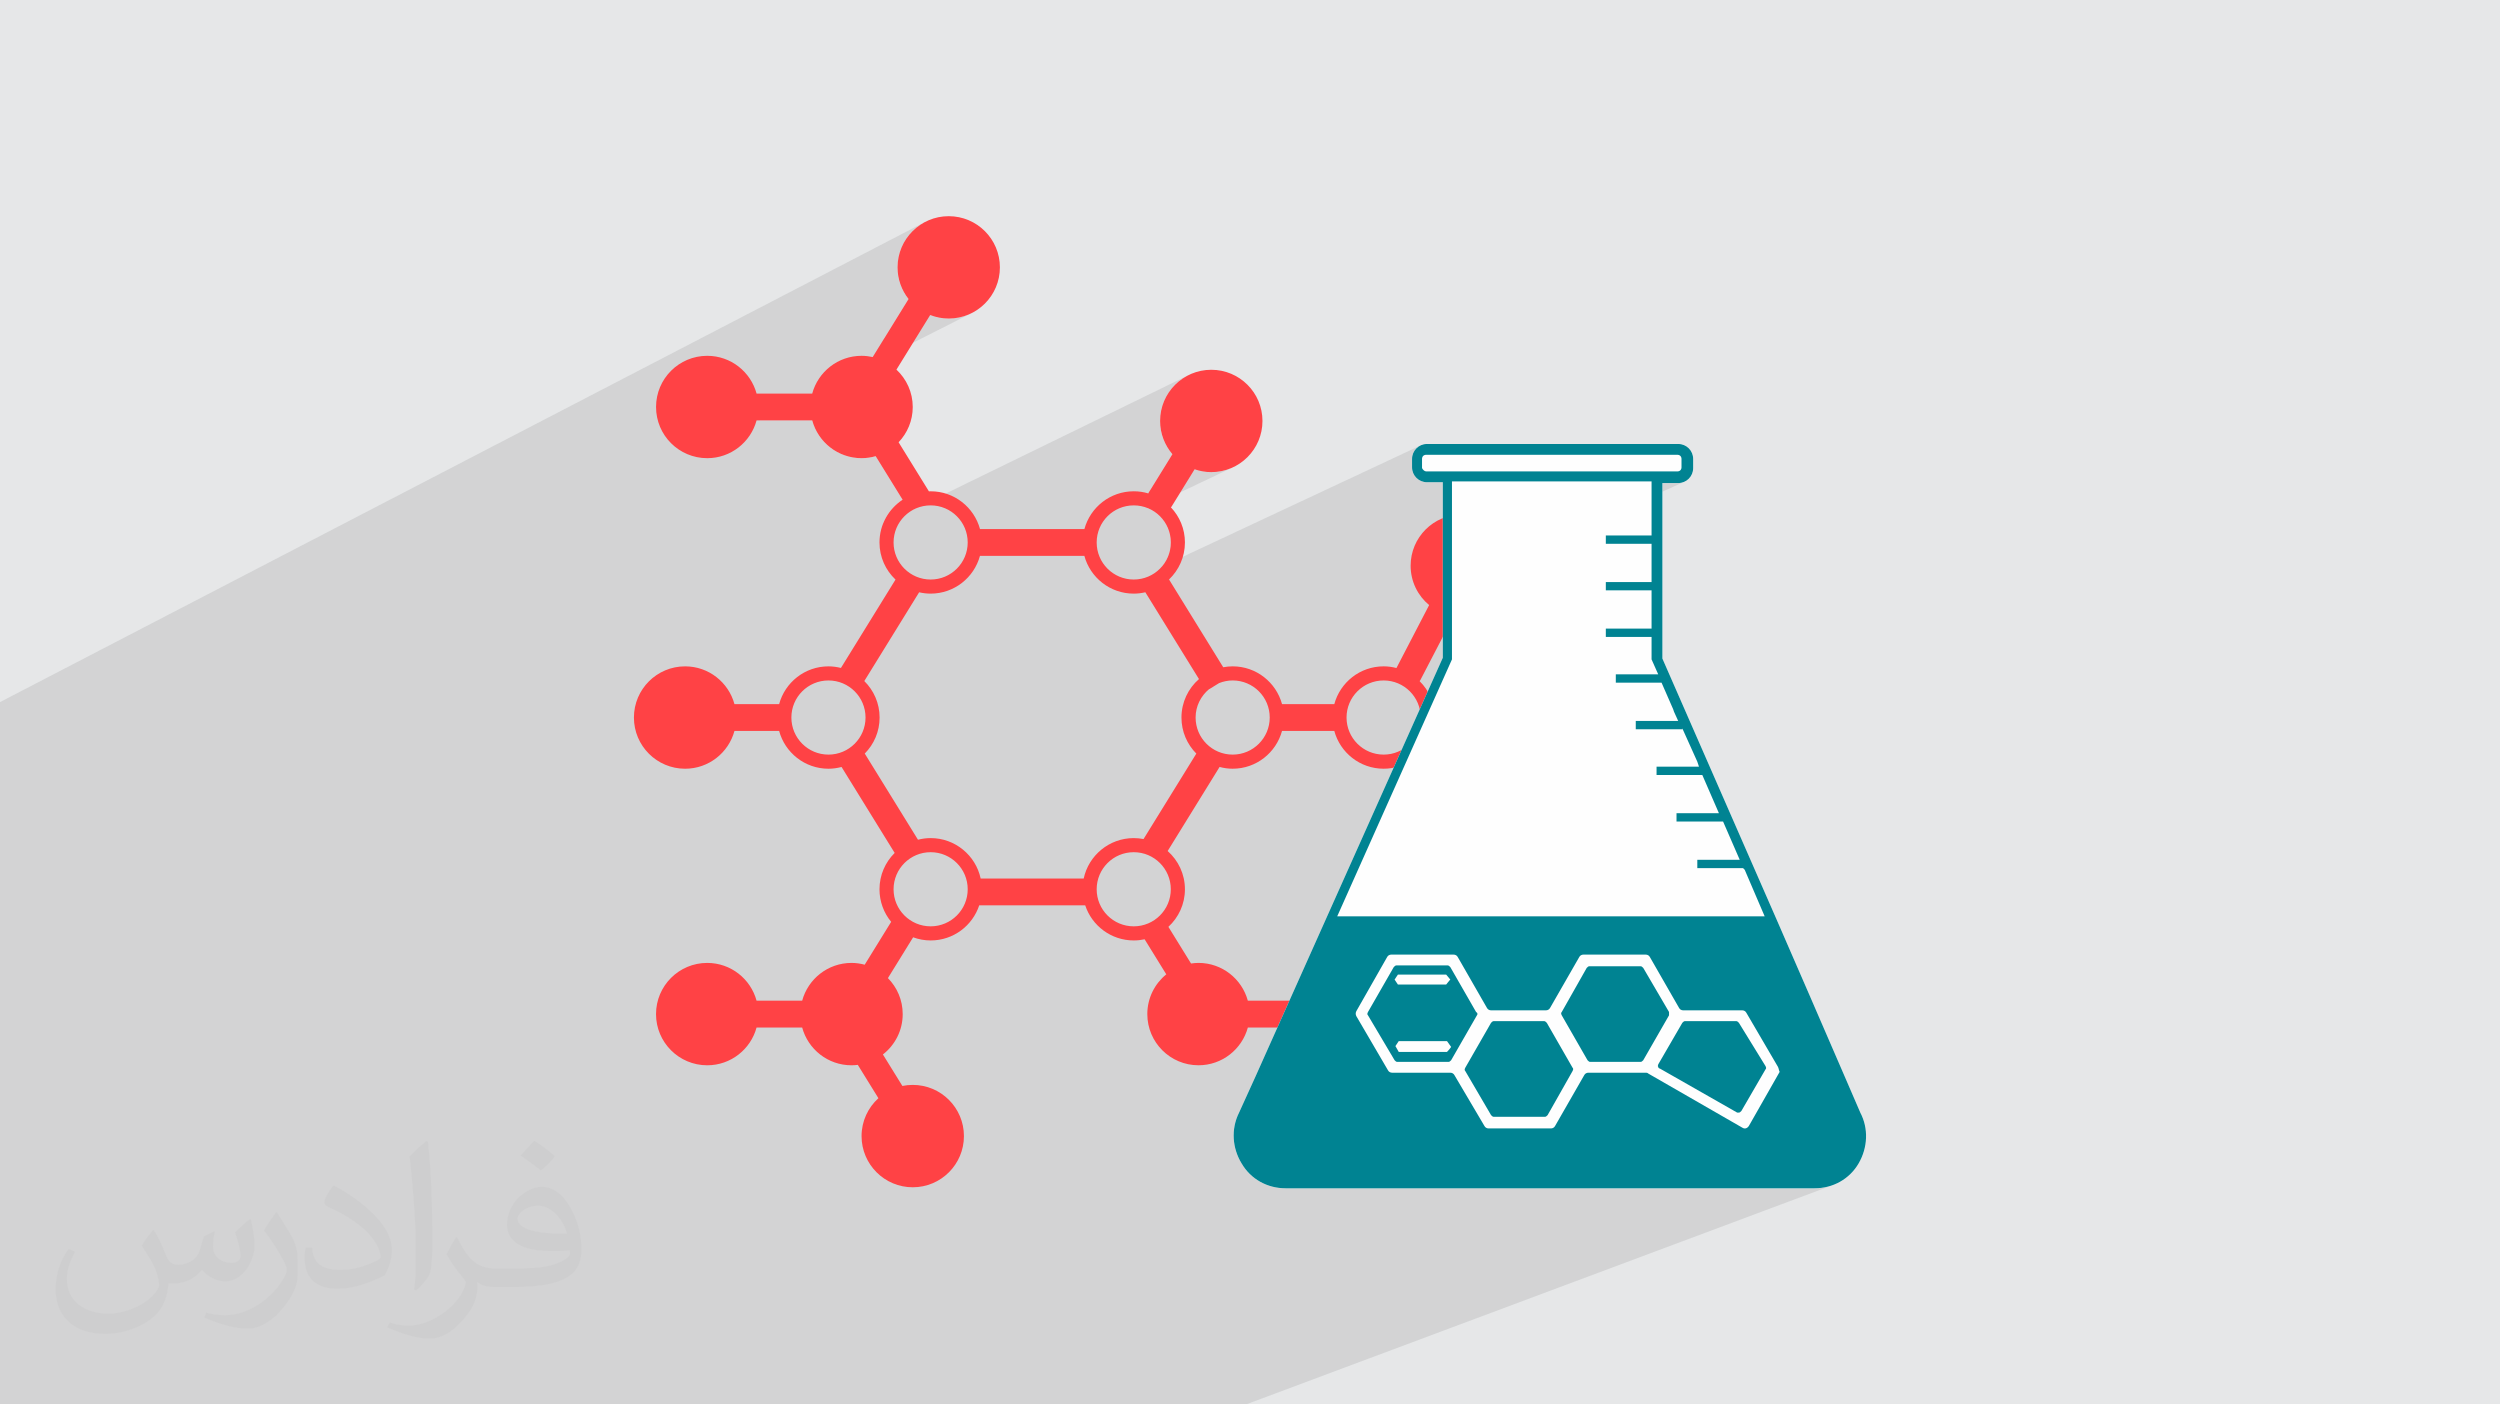
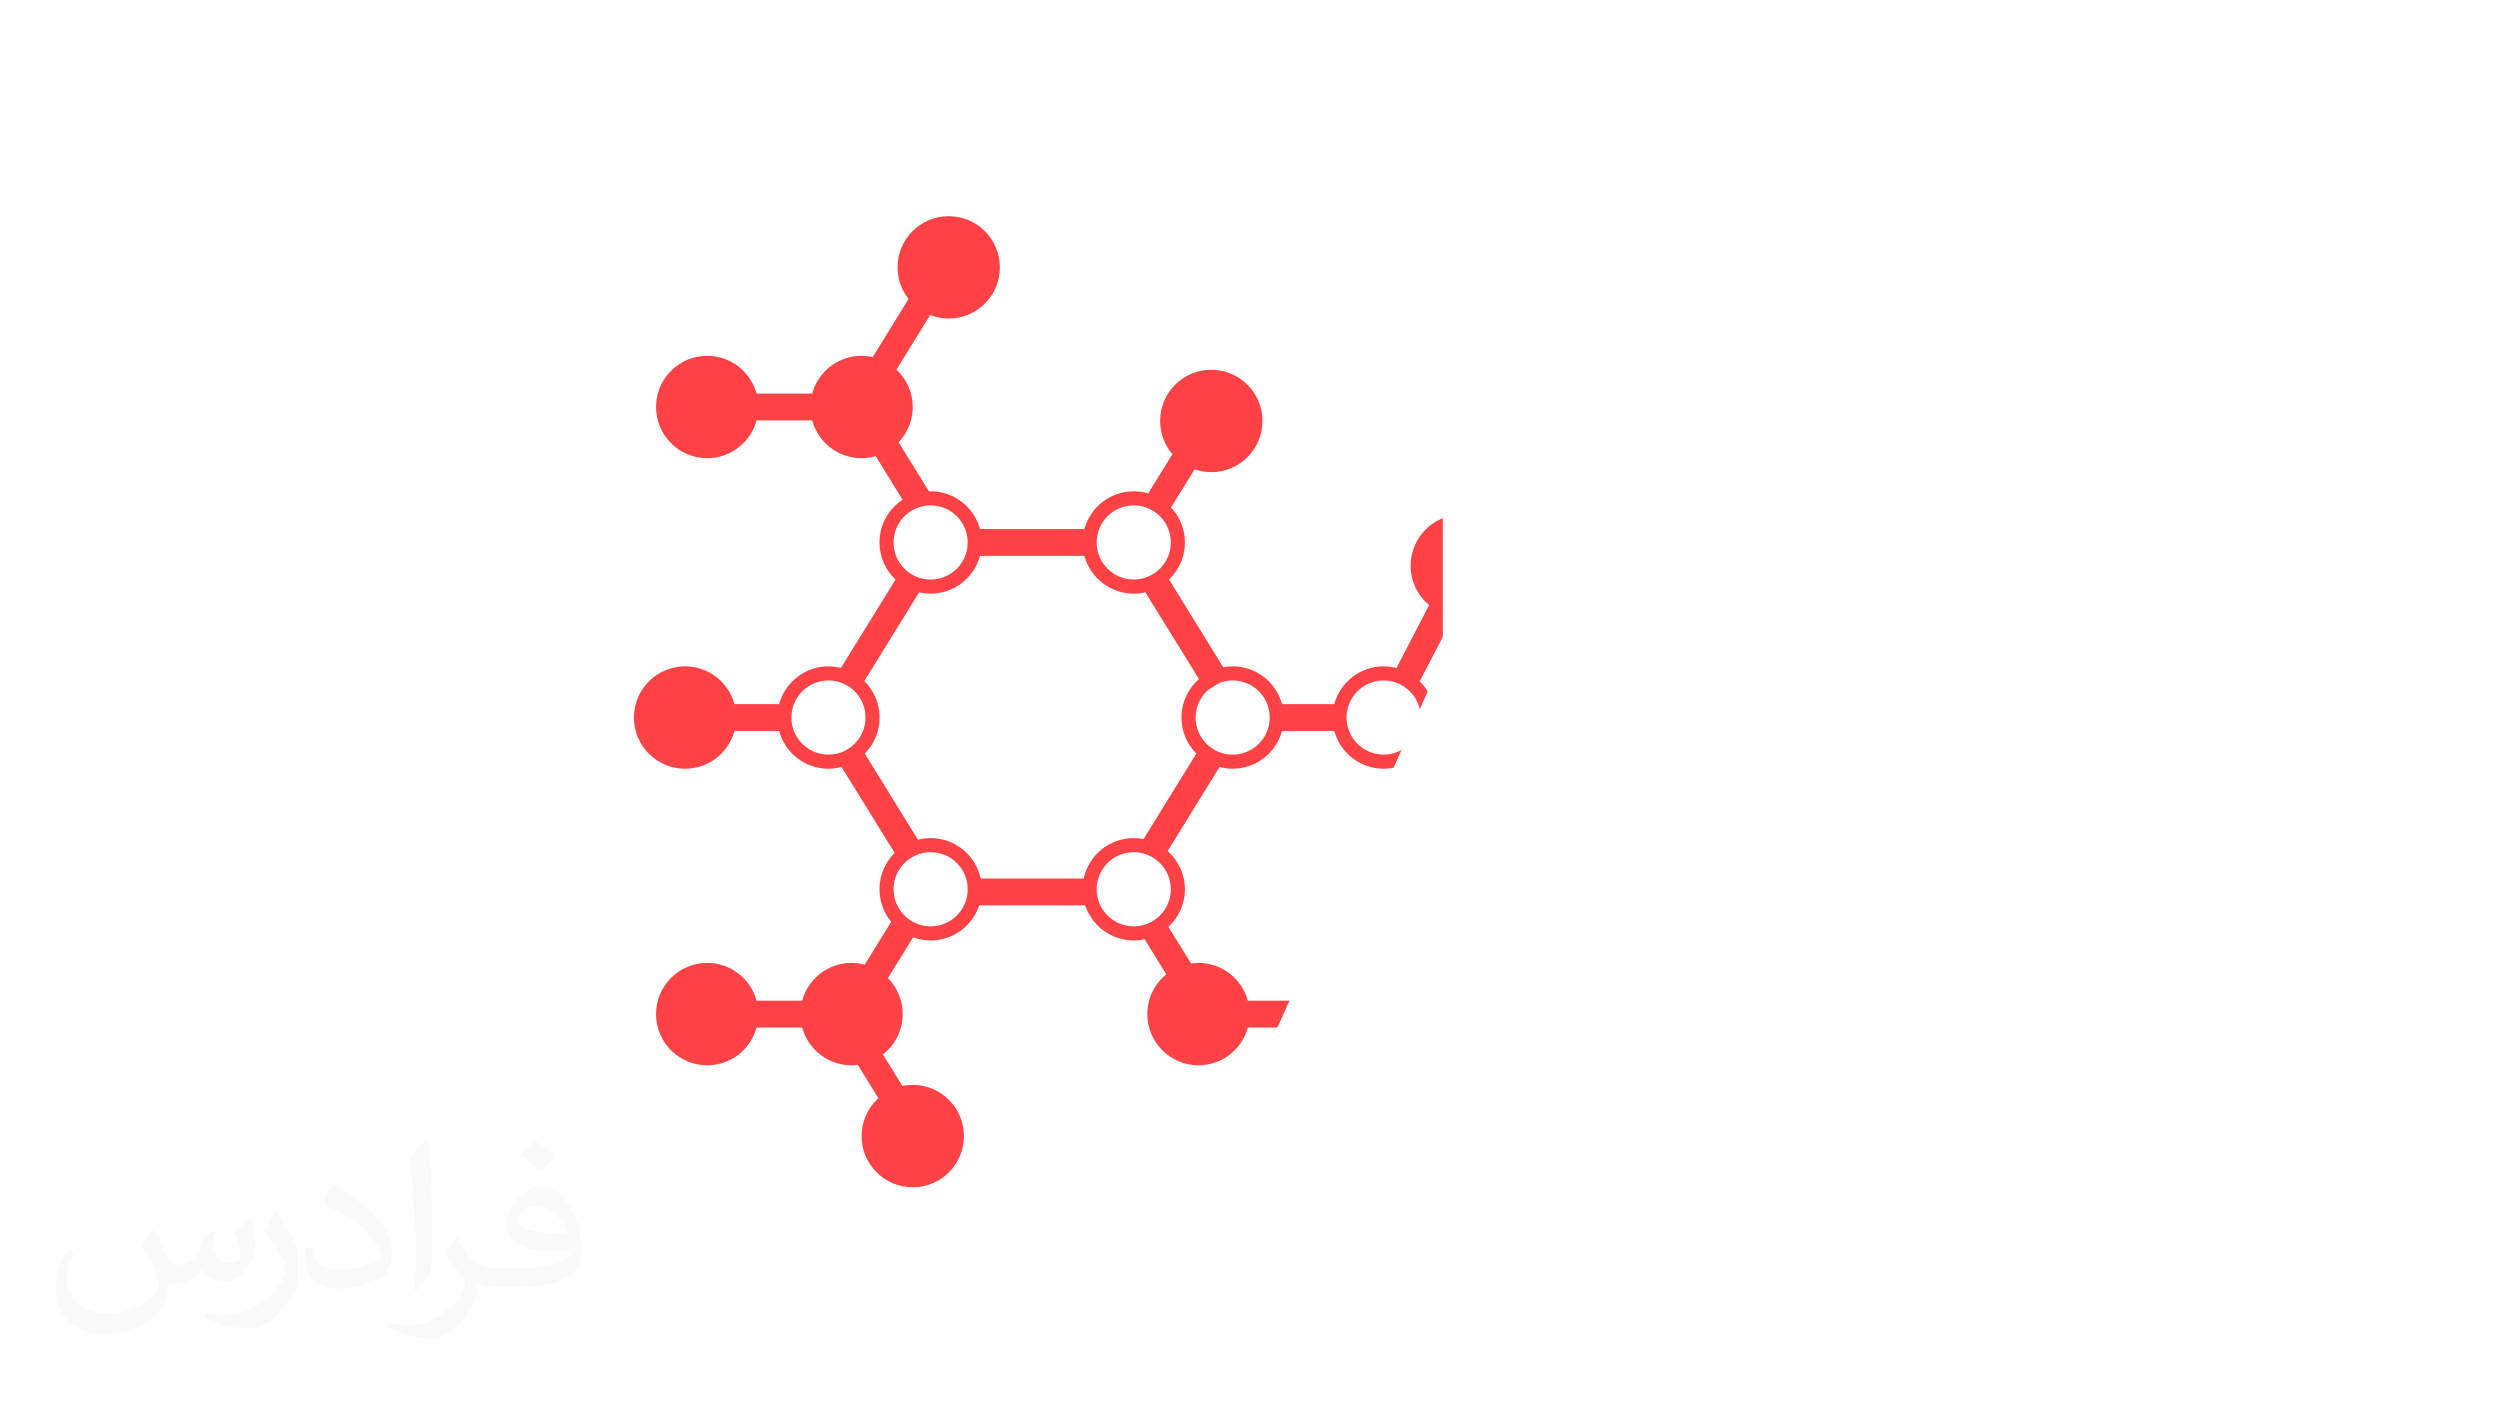
<svg xmlns="http://www.w3.org/2000/svg" xml:space="preserve" width="94.192mm" height="52.917mm" version="1.1" style="shape-rendering:geometricPrecision; text-rendering:geometricPrecision; image-rendering:optimizeQuality; fill-rule:evenodd; clip-rule:evenodd" viewBox="0 0 9404.92 5283.66">
  <defs>
    <style type="text/css">
   
    .fil4 {fill:#FEFEFE}
    .fil5 {fill:#008392}
    .fil0 {fill:#E6E7E8}
    .fil3 {fill:#FF4245}
    .fil2 {fill:#373435;fill-opacity:0.031}
    .fil1 {fill:#2B2A29;fill-opacity:0.102}
   
  </style>
  </defs>
  <g id="Layer_x0020_1">
-     <polygon class="fil0" points="-0,0 9404.92,0 9404.92,5283.66 -0,5283.66 " />
-     <path class="fil1" d="M2897.03 5283.66l-2.23 0 -6.75 0 -13.78 0 -0.88 0 -58.34 0 -3.24 0 -32.28 0 -0.02 0 -33.16 0 -4.96 0 -14.38 0 -9.49 0 -17.94 0 -0.89 0 -102.25 0 -28.3 0 -165.63 0 -0.03 0 -25.82 0 -35.7 0 -95.09 0 -2.06 0 -6.55 0 -13.87 0 -71 0 -10.98 0 -0.35 0 -9.75 0 -19.51 0 -6.25 0 -14.71 0 -1.15 0 -9.27 0 -14.09 0 -14.82 0 -0.92 0 -62.95 0 -23.28 0 -10.7 0 -0.04 0 -7.08 0 -16.46 0 -2.77 0 -9.87 0 -0.9 0 -0.56 0 -19.23 0 -87.65 0 -9.77 0 -98.68 0 -0.01 0 -112 0 -34.38 0 -8.83 0 -41.06 0 -18.55 0 -25.56 0 -10.34 0 -1.03 0 -2.13 0 -8.34 0 -11.67 0 -10.42 0 -2.05 0 -39.25 0 -29.32 0 -74.67 0 -4.82 0 -0.92 0 -38 0 -58.44 0 -9.42 0 -19.22 0 -17.4 0 -16.51 0 -52.24 0 -67.59 0 -149.18 0 -15.78 0 -117.73 0 -22.88 0 -97.13 0 -14.79 0 -0.55 0 -29.23 0 -167.19 0 -6.15 0 -68.23 0 -2.05 0 -52.12 0 -18.26 0 -3.12 0 -26.94 0 -30.82 0 -52.73 0 -111.67 0 0 -32.14 0 -12.46 0 -56.65 0 -0.51 0 -0.39 0 -2.84 0 -4.51 0 -7.78 0 -6.19 0 -34.4 0 -15.37 0 -19.56 0 -1.34 0 -2.23 0 -0.4 0 -10.53 0 -2.69 0 -8.61 0 -7.35 0 -9.55 0 -0.96 0 -9.61 0 -0.58 0 -9.76 0 -2.83 0 -8.64 0 -1.6 0 -45.46 0 -0.06 0 -7.55 0 -4.76 0 -4.46 0 -6.37 0 -3.61 0 -21.07 0 -9.92 0 -0.16 0 -4.13 0 -12.8 0 -5.46 0 -0.01 0 -5.89 0 -4.08 0 -1.5 0 -11.31 0 -10.25 0 -0.75 0 -11.28 0 -10.74 0 -8.54 0 -8.11 0 -15.04 0 -4.29 0 -1.14 0 -10.16 0 -9.22 0 -4.83 0 -7.2 0 -31.68 0 -8.47 0 -20.54 0 -2.52 0 -25.64 0 -0.01 0 -4.57 0 -12.97 0 -6.29 0 -0.27 0 -2.73 0 -0.01 0 -2.11 0 -11.58 0 -1.47 0 -29.99 0 -55.14 0 -104.99 0 -93.36 0 -10.2 0 -4.42 0 -6.43 0 -23.38 0 -5.43 0 -30.35 0 -16.8 0 -15.53 0 -2.02 0 -11.35 0 -0.36 0 -3.93 0 -4.73 0 -6.22 0 -0.02 0 -18.5 0 -11.98 0 -0.01 0 -50.95 0 -3.54 0 -10.91 0 -7.66 0 -50.22 0 -19.55 0 -1.17 0 -11.78 0 -1.6 0 -9.15 0 -44.19 0 -4.54 0 -17.83 0 -11.46 0 -0.6 0 -10.13 0 -2.97 0 -3.36 0 -2.43 0 -4.34 0 -5.42 0 -23.05 0 -11.01 0 -1.97 0 -11.66 0 -14.05 0 -17.21 0 -25.32 0 -8.13 0 -61.17 0 -34.08 0 -48.66 0 -41.23 0 -13.98 0 -1.13 0 -50.39 0 -192.34 0 -16.93 0 -212.75 0 -30.93 0 -21.11 0 -38.76 0 -0.83 0 -4.63 0 -15.33 0 -0.09 0 -43.42 0 -1.03 0 -90.3 0 -73.54 0 -52.58 0 -55.74 0 -49.56 3477.21 -1804.77 -15.88 9.65 -14.82 11.08 -13.67 12.43 -12.42 13.67 -11.07 14.83 -9.65 15.88 -8.1 16.83 -6.47 17.69 -4.74 18.45 -2.92 19.12 -1 19.69 0.18 8.4 0.54 8.3 0.88 8.19 1.23 8.09 1.56 7.98 1.89 7.85 2.2 7.72 2.52 7.58 2.82 7.45 3.12 7.29 3.39 7.13 3.68 6.98 3.94 6.8 4.22 6.62 4.47 6.44 4.72 6.25 -91.5 148.17 172.92 -87.91 8.2 2.99 8.37 2.64 8.52 2.27 8.67 1.88 8.81 1.49 8.93 1.08 9.06 0.66 9.17 0.22 19.7 -1 19.12 -2.92 18.46 -4.74 17.69 -6.47 16.83 -8.11 -802.77 406.39 197.47 0 4.77 15.09 5.94 14.52 7.06 13.91 8.12 13.22 9.13 12.5 10.06 11.7 10.96 10.86 11.8 9.95 12.58 9 13.31 7.98 13.97 6.91 14.59 5.78 15.15 4.59 15.65 3.35 16.09 2.05 16.48 0.7 6.89 -0.13 6.82 -0.38 6.75 -0.61 6.67 -0.86 6.61 -1.08 6.53 -1.3 6.45 -1.51 6.38 -1.71 101.21 163.76 -9.6 6.74 -9.15 7.3 -8.69 7.83 -8.2 8.34 -7.69 8.82 -7.14 9.28 -6.58 9.71 -6 10.12 -5.37 10.5 -4.74 10.86 -0.99 2.7 1143.73 -557.71 -15.87 9.65 -14.83 11.07 -13.68 12.42 -12.42 13.67 -11.09 14.83 -9.65 15.87 -8.12 16.83 -6.47 17.68 -4.75 18.45 -2.92 19.12 -1 19.69 0.2 8.91 0.61 8.81 1.01 8.69 1.38 8.57 1.76 8.44 2.13 8.29 2.48 8.15 2.83 7.99 3.16 7.82 3.49 7.65 3.8 7.47 4.1 7.27 4.41 7.08 4.69 6.87 4.98 6.65 5.24 6.43 -84.63 137.04 168.13 -80.22 7.42 2.41 7.57 2.13 7.7 1.83 7.82 1.52 7.93 1.21 8.02 0.88 8.12 0.53 8.19 0.18 19.7 -1 19.13 -2.92 18.46 -4.74 17.69 -6.47 -315.51 149.98 3.19 1.16 12.19 5.88 11.5 6.98 10.73 8.03 9.9 9.01 9 9.91 8.02 10.73 6.98 11.5 5.86 12.2 4.68 12.81 3.43 13.37 2.11 13.86 0.72 14.27 -0.72 14.26 -2.11 13.84 -3.43 13.36 -4.68 12.81 -5.86 12.19 -6.98 11.5 -8.02 10.73 -1.79 1.97 975.35 -456.7 0.14 -0.06 -9.57 5.16 -0.01 0 -8.31 6.85 0 0.01 -0.01 0 -6.85 8.32 -0.01 0.01 -5.15 9.57 -0.01 0 -3.26 10.59 -1.14 11.41 0 7.32 46.77 -21.85 -2.68 1.35 -2.26 1.83 -1.83 2.27 -1.35 2.68 -0.84 3.04 -0.29 3.36 0 34.42 1.31 2.34 1.58 2.26 1.79 2.12 1.98 1.9 2.12 1.6 2.23 1.23 2.31 0.8 2.34 0.28 944.86 0 3.36 -0.29 3.04 -0.84 -854.27 387.1 0 16.17 791.54 -358.33 0.01 -0.01 59.44 0 11.4 -1.13 0 -0.01 10.59 -3.27 -0.09 0.04 0.1 -0.03 -873 394.42 0 67.49 578.8 -260.42 172.08 0 -675.5 302.48 0.41 -0.06 18.46 -4.74 17.69 -6.48 -111.95 50.11 0 91.51 578.8 -257.62 172.08 0 -774.08 342.91 -54.11 121.16 656.11 -288.86 172.08 0 -869.3 380.91 -61.44 137.57 796.2 -346.41 159.56 0 -941.48 407.82 57.43 110.69 799.58 -343.31 159.56 0 -933.9 399.24 -5.74 4.65 -8 7.27 -7.58 7.7 -7.14 8.12 -6.68 8.51 -6.2 8.88 -5.39 8.75 996.27 -424.95 0 3.14 -998.47 425.81 -3.3 6.08 -4.65 9.89 -4.09 10.19 -3.51 10.47 -2.92 10.72 -2.31 10.97 -1.68 11.19 -1.02 11.39 -0.34 11.57 0.72 14.27 924.58 -391.78 159.56 0 -1070.12 451.47 0.38 1.03 8.11 16.83 9.64 15.88 11.07 14.83 12.43 13.67 13.66 12.42 14.83 11.08 15.87 9.64 4.98 2.4 894.69 -374.03 159.56 0 -932.02 387.95 15.14 0 6.76 -1.74 17.69 -6.47 -19.73 8.21 314.92 0 515.89 -212.75 159.57 0 -518.14 212.75 611.99 0 -465.18 187.84 0.17 0.02 1.18 0.4 1.17 0.62 1.18 0.8 1.18 0.95 1.17 1.06 1.18 1.13 1.17 1.17 96.99 165.82 0 1.31 0 1.53 0 1.68 0 1.75 0 1.75 0 1.68 0 1.53 0 1.31 -33.49 58.34 90.58 -35.91 1.18 -0.4 1.17 -0.14 193.98 0 1.18 0.14 1.17 0.4 1.18 0.62 1.17 0.8 1.18 0.95 1.17 1.06 1.18 1.13 1.17 1.17 100.12 162.68 1.03 2.21 0.73 1.95 0.44 1.74 0.15 1.54 -0.15 1.41 -0.44 1.29 -0.73 1.22 -1.03 1.18 -90.73 156.43 -1.17 1.17 -1.18 1.13 -1.17 1.06 -1.18 0.94 -1.17 0.8 -1.18 0.62 -53.13 20.44 63.3 36.41 3.51 1.92 3.47 1.07 3.4 0.26 3.3 -0.5 -589.29 225.65 847.79 0 12.83 -0.39 0 -0.01 12.64 -1.19 0.01 -0.01 12.43 -1.96 0 -0.01 12.19 -2.74 0.01 -0.01 11.91 -3.47 0 -0.01 11.61 -4.22 -2213.28 827.32 -0.02 0 -33.97 0 -0.03 0 -798.09 0 -19.32 0 -146.26 0 -7.2 0 -287.93 0 -29.39 0 -184.99 0 -3.26 0 -122.85 0 -6.97 0 -18.52 0 -15.84 0 -53.18 0 -36.57 0 -20.72 0 -4.59 0zm2449.39 -3609.05l0 -0.01 0 0.01zm1553.59 2781.73l0 -0.01 0 0.01zm-686.85 -2379.41l0 0zm0 197.11l0 0zm0 200.23l0 0zm725.84 1573.72l0 0zm-456.78 -957.37l0 0zm200.23 366.05l0 0zm0 0.01l0 0zm256.56 591.32l0 0z" />
    <path class="fil2" d="M578.49 4627.69c17.95,27.21 29.6,53.36 40.96,82.43 8.45,16.91 12.93,48.09 52.57,48.09 11.61,0 28.28,-3.42 43.06,-11.61 16.63,-8.73 29.32,-21.94 35.94,-42l15.85 -53.36 38.57 -19.02 2.64 2.64c-5.27,20.09 -6.59,39.36 -6.59,54.43 0,44.63 38.57,61.56 69.22,61.56 17.95,0 34.09,-8.73 34.09,-25.11 0,-21.13 -8.98,-57.06 -20.62,-89.29 17.95,-17.95 35.94,-35.94 56.53,-50.47l3.17 1.6c8.98,38.04 14,75.56 14,100.66 0,24.57 -10.83,51.79 -19.81,69.49 -18.49,34.87 -51.25,62.62 -90.87,62.62 -30.1,0 -63.65,-15.07 -86.66,-43.06l-1.32 0c-21.66,26.96 -55.22,51.25 -108.86,51.25l-16.63 0c-2.64,35.41 -10.29,60.49 -21.94,82.95 -31.95,62.34 -126.81,106.47 -216.1,106.47 -124.17,0 -186.51,-71.59 -186.51,-166.96 0,-58.91 19.27,-113.6 48.88,-152.42l24.29 10.04c-18.49,35.41 -30.91,68.68 -30.91,101.45 0,89.29 72.66,131.83 156.4,131.83 77.68,0 173.83,-49.41 191.28,-106.72 -6.59,-62.62 -30.1,-91.93 -66.04,-148.99 10.83,-19.02 24.83,-38.04 42.28,-58.38l3.17 0 0 0 0 0 -0.02 -0.09zm1432.13 -336.04c26.15,16.39 51.79,35.66 76.87,57.85 -14,19.81 -31.45,37.79 -53.11,53.64 -25.11,-20.34 -50.19,-37.79 -75.84,-56.27 17.42,-19.55 34.62,-38.29 52.04,-55.22l0 0 0 0 0 0 0 0 0 0 0.03 0zm13.47 244.11c-42.28,0 -76.87,27.75 -76.87,48.34 0,44.13 84.53,57.85 185.72,57.31 -12.68,-51.79 -57.06,-105.68 -108.86,-105.68l0.01 0.03zm-94.86 236.19c54.96,0 103.04,-1.6 139.74,-10.83 40.96,-10.29 75.56,-30.91 75.56,-45.17 0,-3.7 0,-8.19 -1.32,-11.89 -22.98,2.11 -49.41,2.11 -72.38,2.11 -74.49,0 -131.55,-16.91 -154.02,-58.66 -5.55,-11.61 -9.51,-24.57 -9.51,-39.36 0,-40.43 17.42,-79.79 48.09,-107 25.61,-22.45 53.89,-36.44 82.67,-36.44 52.04,0 93.51,41.75 122.57,107.54 15.85,35.94 26.68,77.4 26.68,129.72 0,34.87 -9.51,64.19 -31.17,85.85 -40.43,39.11 -114.92,53.89 -229.04,53.89l-51.79 0 0 0 -13.47 0c-28.28,0 -48.62,-5.02 -64.72,-17.42l-2.64 0c0.79,6.59 1.32,12.93 1.32,19.02 0,25.61 -8.45,58.38 -25.61,84.53 -50.72,75.3 -105.68,108.04 -153.24,108.04 -48.09,0 -107,-18.49 -160.11,-42.54l9.51 -18.49c17.17,7.13 40.96,11.89 73.7,11.89 85.85,0 198.66,-82.43 212.66,-163 -3.17,-6.59 -8.98,-15.32 -17.17,-24.57 -25.11,-29.85 -40.96,-54.68 -55.75,-80.83 12.68,-25.11 24.29,-45.17 35.13,-63.4l4.49 -0.53c36.72,74.77 69.99,117.55 144.23,117.55l11.61 0 0 0 53.89 0 0 0 0 0 0 0 0 0 0 0 0.09 0.01zm-371.98 79c6.34,-34.34 6.87,-72.91 6.87,-108.86l0 -53.36c0,-99.6 -12.68,-244.36 -22.98,-338.68 17.95,-19.27 43.06,-42 62.87,-57.31l5.81 1.6c13.47,118.62 16.63,256 16.63,383.06 0,33.3 -1.32,65.79 -4.49,89.55 -1.85,30.1 -19.27,52.83 -56.53,87.7l-8.19 -3.7zm-382.8 -157.19c1.85,46.77 24.83,83.49 105.15,83.49 49.93,0 92.19,-12.93 138.96,-35.13 8.45,-3.7 12.93,-8.73 12.93,-12.93 0,-29.32 -22.45,-68.15 -60.23,-103.55 -36.72,-33.3 -85.34,-62.62 -130.76,-82.18 -15.6,-6.59 -20.62,-13.47 -20.62,-20.09 0,-13.47 17.95,-41.75 32.77,-62.09l5.02 -0.53c52.04,27.21 110.17,67.64 153.24,112.53 39.11,41.47 63.4,83.49 63.4,129.19 0,33.81 -10.29,65.51 -26.96,95.11 -57.06,28.79 -117.83,50.72 -178.06,50.72 -73.17,0 -123.1,-34.34 -123.1,-114.92 0,-8.73 0,-22.19 3.17,-39.64l25.11 0 0 0 0 0 0 0 0 0 0 0 -0.02 0zm-132.37 -132.9l45.45 73.45c16.63,27.21 32.23,56.81 32.23,103.55l0 59.7c0,48.34 -30.91,100.13 -80.83,151.38 -39.11,34.62 -73.7,49.41 -105.68,49.41 -47.55,0 -101.98,-14.79 -164.85,-41.75l7.13 -18.49c19.81,5.27 42.79,9.77 71.06,9.77 90.36,-0.53 182.8,-66.57 225.08,-147.15 5.02,-9.26 6.87,-17.95 6.87,-24.04 0,-9.26 -5.02,-19.55 -8.98,-28.79 -22.98,-43.31 -48.62,-82.95 -76.87,-119.68 14.79,-23.25 29.6,-45.7 45.7,-67.9l3.7 0.53 0 0 0 0 0 0 0 0 0 0 -0.02 0.01z" />
    <path class="fil3" d="M5499.19 3069.04c-7.94,0 -15.71,0.65 -23.35,1.55l-126.66 -243.77c30.07,-33.96 48.48,-78.54 48.48,-127.51 0,-53.56 -21.8,-102.03 -57.14,-136.92 0.9,-1.23 2.01,-2.42 2.78,-3.89l124.94 -240.5c10.14,1.64 20.41,2.7 31,2.7 106.45,0 192.56,-86.24 192.56,-192.56 0,-106.32 -86.11,-192.56 -192.56,-192.56 -106.4,0 -192.52,86.24 -192.52,192.56 0,59.61 27.08,112.83 69.62,148.18l-122.43 235.67c-0.33,0.37 -0.33,0.74 -0.49,1.1 -15.43,-4 -31.5,-6.34 -48.15,-6.34 -88.99,0 -163.56,60.35 -185.69,142.24 -0.16,0 -0.33,-0.12 -0.33,-0.12l-196.28 0c-22.29,-81.83 -96.91,-142.12 -185.72,-142.12 -12.15,0 -23.97,1.27 -35.52,3.43l-203.88 -330.17c36.73,-35.1 59.81,-84.48 59.81,-139.3 0,-51.21 -20.09,-97.64 -52.82,-132.13 0.94,-0.99 1.72,-1.76 2.54,-2.87l86.61 -140.24c19.59,6.79 40.83,10.67 62.75,10.67 106.44,0 192.56,-86.19 192.56,-192.56 0,-106.32 -86.12,-192.51 -192.56,-192.51 -106.24,0 -192.52,86.15 -192.52,192.51 0,47.79 17.59,91.39 46.27,125.06l-88.99 144.08c-0.65,1.15 -0.9,2.3 -1.55,3.51 -17.3,-5.19 -35.68,-8.06 -54.86,-8.06 -88.78,0 -163.43,60.3 -185.65,142.11l-392.73 0.01c-22.17,-81.82 -96.83,-142.12 -185.6,-142.12 -2.21,0 -4.38,0.29 -6.55,0.33l-114.13 -184.74c32.89,-34.57 53.22,-81.21 53.22,-132.71 0,-55.52 -23.68,-105.42 -61.33,-140.61l126.91 -205.32c21.64,8.43 45.12,13.21 69.7,13.21 106.4,0 192.56,-86.19 192.56,-192.52 0,-106.36 -86.16,-192.56 -192.56,-192.56 -106.32,0 -192.48,86.2 -192.48,192.56 0,45 15.51,86.24 41.36,119.05l-134.84 218.33c-13.5,-2.95 -27.49,-4.66 -41.89,-4.66 -88.78,0 -163.43,60.3 -185.65,142.07l-209.28 0c-22.18,-81.78 -96.83,-142.07 -185.61,-142.07 -106.4,0 -192.56,86.19 -192.56,192.52 0,106.37 86.16,192.56 192.56,192.56 88.78,0 163.43,-60.26 185.61,-142.11l209.28 0c22.22,81.86 96.83,142.11 185.65,142.11 18.45,0 36.21,-2.75 53.1,-7.57l101.21 163.76c-52.28,34.44 -86.85,93.6 -86.85,160.89 0,55.03 23.19,104.57 60.3,139.67l-205.32 332.39c-15.06,-3.76 -30.68,-5.98 -46.88,-5.98 -88.82,0 -163.43,60.3 -185.65,142.12l-168.02 0c-22.22,-81.83 -96.83,-142.12 -185.64,-142.12 -106.41,0 -192.56,86.24 -192.56,192.56 0,106.33 86.15,192.56 192.56,192.56 88.81,0 163.42,-60.3 185.64,-142.19l168.02 0c22.18,81.9 96.83,142.19 185.65,142.19 17.05,0 33.46,-2.46 49.21,-6.62l199.81 323.38c-35.27,34.94 -57.11,83.29 -57.11,136.79 0,46.52 16.53,89.22 43.93,122.44l-99.53 161.23c-15.92,-4.21 -32.4,-6.71 -49.61,-6.71 -88.82,0 -163.43,60.34 -185.65,142.11l-171.58 0c-22.13,-81.78 -96.74,-142.11 -185.64,-142.11 -106.33,0 -192.56,86.24 -192.56,192.56 0,106.28 86.23,192.56 192.56,192.56 88.86,0 163.51,-60.3 185.64,-142.07l171.57 0c22.22,81.78 96.83,142.07 185.65,142.07 8.1,0 15.96,-0.66 23.68,-1.56l77.52 125.39c-38.86,35.18 -63.4,86.03 -63.4,142.52 0,106.28 86.23,192.56 192.56,192.56 106.32,0 192.55,-86.28 192.55,-192.56 0,-106.41 -86.23,-192.56 -192.55,-192.56 -13.42,0 -26.43,1.43 -39.03,3.92l-73.23 -118.43c45.25,-35.18 74.46,-90.04 74.46,-151.89 0,-52.82 -21.28,-100.56 -55.6,-135.38l94.79 -153.45c20.62,7.49 42.75,11.82 66.07,11.82 85.21,0 157.33,-55.43 182.65,-132.17l398.66 0c25.32,76.74 97.49,132.17 182.7,132.17 14.03,0 27.78,-1.55 40.83,-4.41l81.49 131.89c-43.44,35.35 -71.34,89.18 -71.34,149.52 0,106.28 86.27,192.56 192.52,192.56 88.98,0 163.43,-60.3 185.73,-142.08l194.77 0.01c22.29,81.78 96.86,142.07 185.68,142.07 106.41,0 192.56,-86.28 192.56,-192.56 0,-106.32 -86.15,-192.56 -192.56,-192.56 -88.82,0 -163.39,60.34 -185.68,142.11l-194.89 0c-22.3,-81.78 -96.74,-142.11 -185.73,-142.11 -9.45,0 -18.69,0.94 -27.9,2.29l-85.21 -137.94c38.21,-35.19 62.19,-85.38 62.19,-141.31 0,-57.31 -25.2,-108.65 -64.97,-143.95l195.34 -316.23c15.75,4.21 32.23,6.63 49.22,6.63 88.81,0 163.43,-60.3 185.72,-142.19l196.28 0c0,0 0.17,-0.08 0.33,-0.08 22.13,81.9 96.71,142.27 185.69,142.27 20.58,0 40.5,-3.35 59.19,-9.41l117.61 226.68c-45.82,35.1 -75.4,90.32 -75.4,152.51 0,106.44 86.12,192.56 192.52,192.56 106.45,0 192.56,-86.12 192.56,-192.56 0.04,-106.24 -86.11,-192.6 -192.52,-192.6zm-1234.13 -1167.83c77.15,0 139.46,62.43 139.46,139.5 0,76.99 -62.31,139.46 -139.46,139.46 -77.11,0 -139.42,-62.47 -139.42,-139.46 0,-77.07 62.31,-139.5 139.42,-139.5zm-903.51 139.5c0,-77.02 62.39,-139.5 139.5,-139.5 77.03,0 139.42,62.43 139.42,139.5 0,76.99 -62.39,139.46 -139.42,139.46 -77.11,0 -139.5,-62.51 -139.5,-139.46zm-384.39 658.59c0,-77.03 62.39,-139.46 139.46,-139.46 77.03,0 139.5,62.43 139.5,139.46 0,77.03 -62.47,139.5 -139.5,139.5 -77.07,0 -139.46,-62.47 -139.46,-139.5zm523.93 785.53c-77.11,0 -139.5,-62.47 -139.5,-139.42 0,-77.02 62.39,-139.5 139.5,-139.5 77.02,0 139.42,62.48 139.42,139.5 0,76.95 -62.44,139.42 -139.42,139.42zm903.43 -139.42c0,76.95 -62.31,139.42 -139.46,139.42 -77.11,0 -139.42,-62.47 -139.42,-139.42 0,-77.02 62.31,-139.5 139.42,-139.5 77.15,0.01 139.46,62.48 139.46,139.5zm-139.46 -192.55c-92.38,0 -169.61,65.2 -188.23,152.05l-387.61 0c-18.61,-86.85 -95.8,-152.05 -188.18,-152.05 -16.53,0 -32.36,2.29 -47.62,6.13l-200.21 -324.12c34.53,-34.81 55.84,-82.67 55.84,-135.57 0,-53.75 -22.13,-102.32 -57.55,-137.24l206.26 -333.9c13.87,3.2 28.36,5.03 43.24,5.03 88.77,0 163.43,-60.26 185.6,-142.07l392.73 0c22.21,81.82 96.87,142.07 185.64,142.07 15.14,0 29.78,-1.84 43.77,-5.15l201.76 326.54c-40.34,35.27 -65.86,86.97 -65.86,144.78 0,52.89 21.31,100.8 55.93,135.56l-198.62 321.54c-11.98,-2.33 -24.25,-3.59 -36.89,-3.59zm372.19 -314.06c-77.11,0 -139.42,-62.47 -139.42,-139.5 0,-43.24 20.09,-81.41 50.93,-107.02 0.65,-0.2 1.27,-0.16 1.72,-0.49l35.68 -22.01c15.91,-6.26 33.05,-9.98 51.09,-9.98 76.99,0 139.42,62.43 139.42,139.46 0,77.07 -62.47,139.54 -139.42,139.54zm428.39 -139.5c0,-77.03 62.48,-139.46 139.59,-139.46 76.94,0 139.42,62.43 139.42,139.46 0,77.03 -62.48,139.5 -139.42,139.5 -77.07,0 -139.59,-62.47 -139.59,-139.5z" />
    <path class="fil4" d="M6992.18 4376.51c-34.42,59.44 -96.97,93.86 -165.81,93.86l-1989.84 0c-68.81,0 -131.39,-34.42 -165.81,-93.86 -34.42,-56.33 -40.67,-128.29 -9.4,-190.84l62.59 -137.67 0 0 703.95 -1573.74 0 -660.14 -59.45 0c-31.28,0 -56.3,-25.03 -56.3,-56.3l0 -31.28c0,-31.3 25.02,-56.33 56.3,-56.33l944.84 0c31.31,0 56.34,25.03 56.34,56.33l0 34.42c0,31.28 -25.03,56.31 -56.34,56.31l-59.44 0 0 660.13 428.63 979.27 0 0 125.14 287.84 131.42 303.49 0 0 59.45 137.67c31.27,59.41 28.14,131.39 -6.28,190.84z" />
-     <path class="fil5" d="M5915.93 4016.71c3.14,3.13 3.14,6.26 0,12.51l-93.86 165.82c-3.13,3.14 -6.26,6.26 -9.39,6.26l-193.98 0 0 6.26 0 -6.26c-3.13,0 -6.26,-3.13 -9.39,-6.26l-96.99 -165.82c-3.13,-3.13 -3.13,-6.25 0,-12.51l96.99 -168.94c3.13,-3.14 6.26,-6.26 9.39,-6.26l190.85 0c3.13,0 6.25,3.13 9.39,6.26l96.98 168.94zm-359.8 -197.1l-96.98 168.94c-3.14,3.13 -6.26,6.26 -9.39,6.26l-193.98 0 0 6.25 0 -6.25c-3.14,0 -6.26,-3.14 -9.39,-6.26l-100.12 -168.94c-3.14,-3.14 -3.14,-6.26 0,-12.52l96.98 -168.94c3.14,-3.14 6.26,-6.26 9.39,-6.26l193.98 0c3.14,0 6.26,3.13 9.39,6.26l96.99 168.94c6.25,3.13 6.25,9.39 3.13,12.52zm-96.98 118.88c0,0 0,0 -15.65,-21.9l-181.47 0c-12.51,18.77 -12.51,18.77 -12.51,18.77 0,0 0,0 12.51,21.9l181.47 0c9.39,-9.39 15.65,-18.77 15.65,-18.77zm-3.14 -253.42c0,0 0,0 -15.64,-18.77l-181.47 0c-12.51,18.77 -12.51,18.77 -12.51,18.77 0,0 0,0 12.51,18.77l181.47 0c9.39,-12.51 15.64,-18.77 15.64,-18.77zm822.84 122.02l-96.99 -165.82c-3.13,-3.13 -6.26,-6.26 -9.39,-6.26l-193.98 0c-3.13,0 -6.26,3.14 -9.39,6.26l-93.86 165.82c-3.14,3.13 -3.14,6.26 0,12.52l96.98 168.94c3.14,3.13 6.26,6.26 9.39,6.26l0 6.25 0 -6.25 190.85 0c3.13,0 6.26,-3.14 9.39,-6.26l96.99 -168.94c0,-3.14 0,-9.4 0,-12.52zm262.8 40.68c-3.13,-3.14 -6.25,-6.26 -9.39,-6.26l-193.98 0c-3.13,0 -6.26,3.13 -9.39,6.26l-90.73 156.43c0,3.13 -3.13,6.25 0,9.39 0,3.13 3.14,6.25 6.26,6.25l290.97 165.82c3.13,0 3.13,0 6.25,0 3.14,0 6.26,-3.13 9.39,-6.25l90.73 -156.43c3.13,-3.14 3.13,-6.26 0,-12.52l-100.12 -162.68zm450.53 528.74c-34.42,59.44 -96.98,93.86 -165.82,93.86l-1989.83 0c-68.83,0 -131.4,-34.42 -165.82,-93.86 -34.42,-56.31 -40.67,-128.28 -9.39,-190.85l62.58 -137.66 0 0 703.94 -1573.72 0 -660.14 -59.44 0c-31.29,0 -56.31,-25.03 -56.31,-56.31l0 -31.29c0,-31.28 25.02,-56.31 56.31,-56.31l944.85 0c31.29,0 56.31,25.03 56.31,56.31l0 34.42c0,31.28 -25.02,56.31 -56.31,56.31l-59.44 0 0 660.15 428.62 979.27 0 0 125.15 287.83 131.4 303.48 0 0 59.45 137.66c31.28,59.45 28.16,131.41 -6.26,190.85zm-1626.91 -2603.05l944.86 0c9.39,0 15.65,-6.25 15.65,-15.64l0 -31.29c0,-9.39 -6.26,-15.65 -15.65,-15.65l-944.86 0c-9.39,0 -15.64,6.26 -15.64,15.65l0 34.42c3.13,6.26 9.39,12.51 15.64,12.51zm-334.76 1673.84l1608.14 0 -75.09 -175.2 -6.26 -6.26 -172.08 0 0 -31.28 159.57 0 -62.58 -143.92 0 0 -175.2 0 0 -31.28 159.56 0 -62.58 -143.92 -172.07 0 0 -31.28 159.56 0 -3.13 -9.39 -3.14 -9.39 -56.31 -125.15 0 3.14 -175.2 0 0 -31.29 159.56 0 -15.64 -34.42 -3.14 -9.39 -43.79 -100.11 -172.08 0 0 -31.29 159.56 0 -25.02 -56.31 0 -6.26 0 0 0 -78.21 -172.08 0 0 -31.29 172.08 0 0 -81.34 0 -9.39 0 0 0 -53.19 -172.08 0 0 -31.29 172.08 0 0 -103.24 0 -9.39 0 0 0 -31.28 -172.08 0 0 -31.29 172.08 0 0 -203.36 -750.88 0 0 669.54 -431.76 966.76zm1658.19 566.29l-118.89 -203.37c-3.13,-6.25 -9.39,-9.39 -15.64,-9.39l-222.14 0c-6.25,0 -12.51,-3.13 -15.64,-9.39l-109.5 -190.84c-3.14,-6.26 -9.39,-9.39 -15.65,-9.39l-234.64 0c-6.26,0 -12.52,3.13 -15.65,9.39l-109.5 190.84c-3.13,6.26 -9.39,9.39 -15.65,9.39l-206.49 0c-6.26,0 -12.51,-3.13 -15.65,-9.39l-109.5 -190.84c-3.13,-6.26 -9.39,-9.39 -15.64,-9.39l-234.65 0c-6.26,0 -12.51,3.13 -15.65,9.39l-115.75 203.36c-3.13,6.25 -3.13,12.51 0,18.77l118.89 203.36c3.13,6.26 9.39,9.39 15.64,9.39l219.01 0c6.26,0 12.52,3.13 15.65,9.39l112.63 190.85c3.14,6.25 9.39,9.39 15.65,9.39l234.64 0c6.26,0 12.52,-3.14 15.65,-9.39l109.5 -190.85c3.13,-6.26 9.39,-9.39 15.65,-9.39l215.87 0c3.13,0 6.26,0 9.39,3.13l353.54 203.36c9.39,6.26 18.77,3.14 25.02,-6.25l115.76 -203.36c-3.14,-6.26 -3.14,-12.52 -6.26,-18.77z" />
  </g>
</svg>